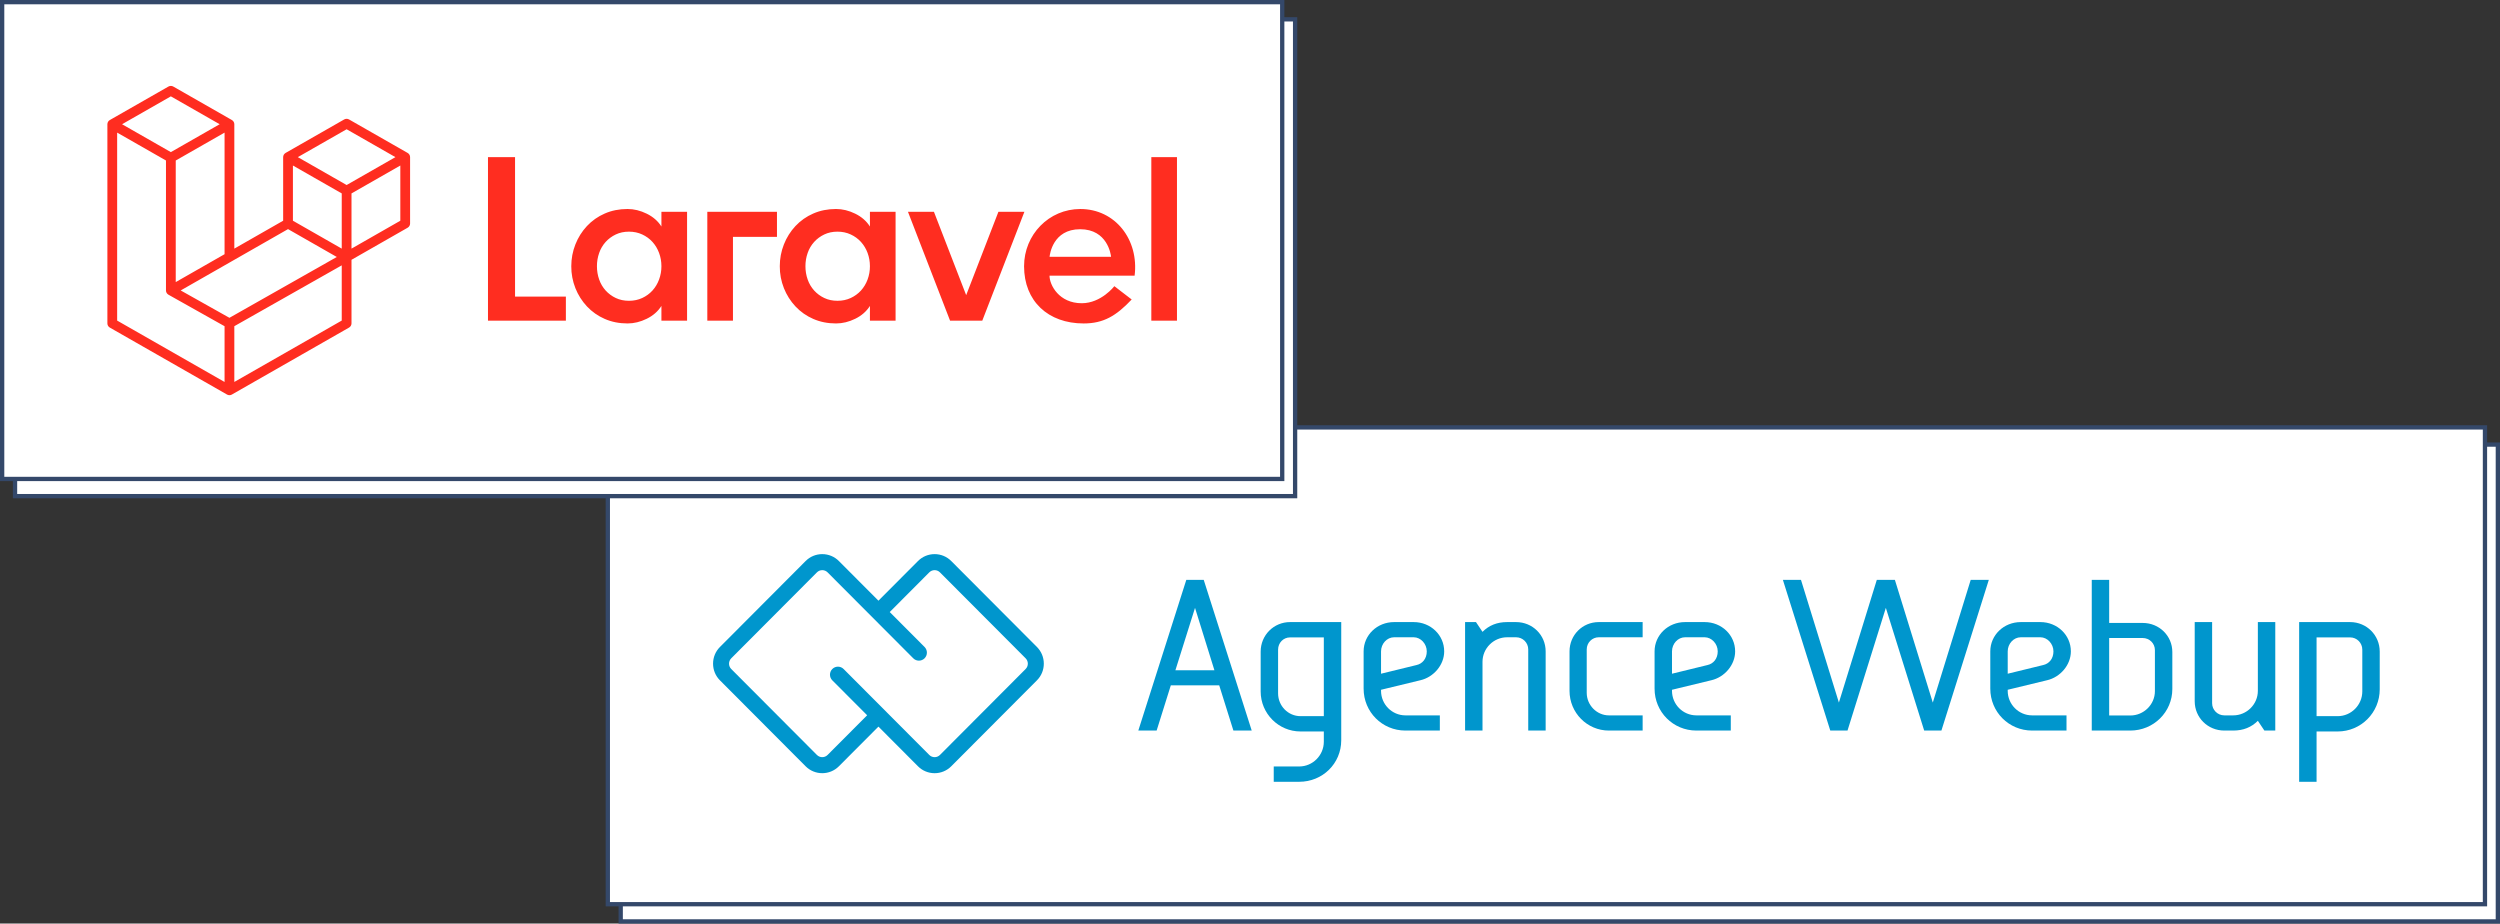
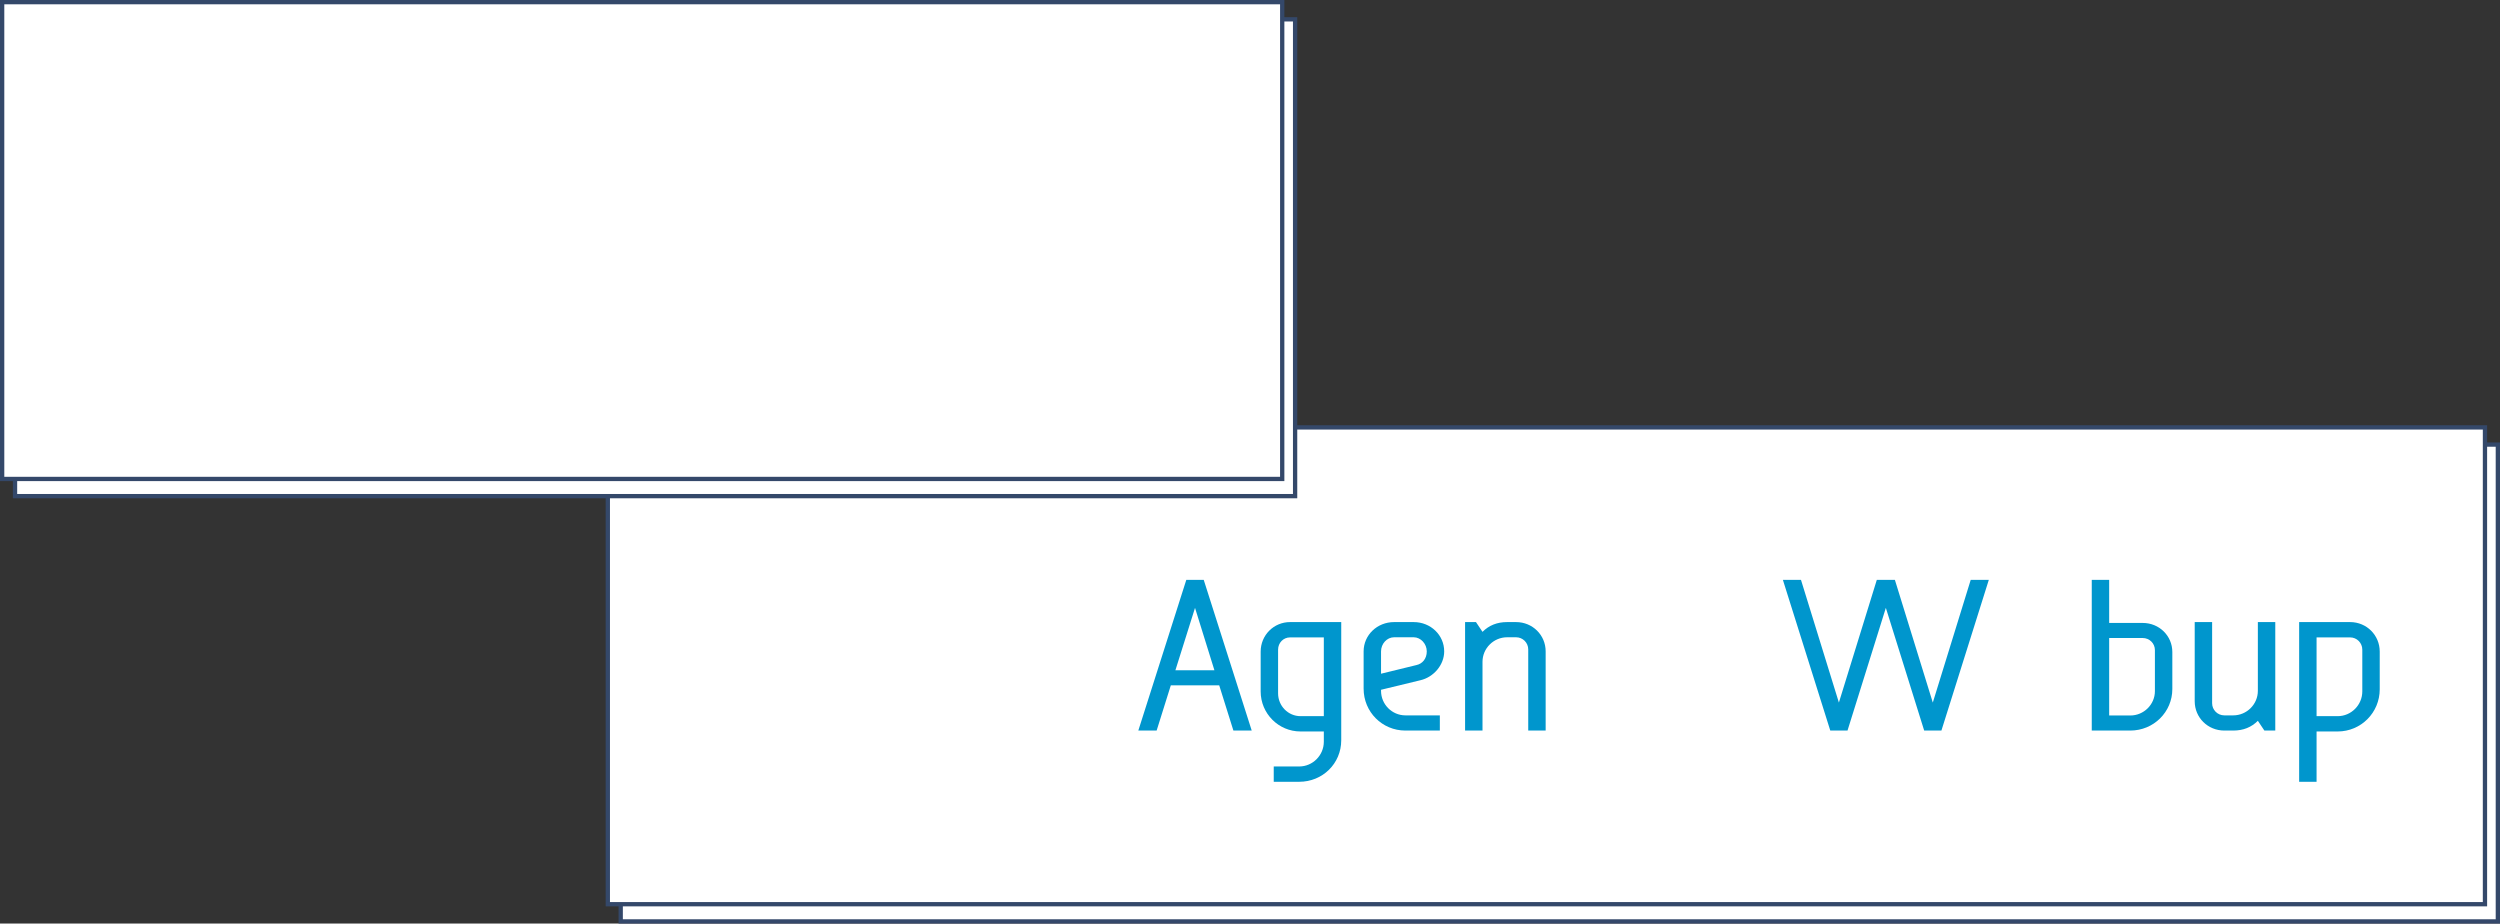
<svg xmlns="http://www.w3.org/2000/svg" width="582px" height="215px" viewBox="0 0 582 215" version="1.1">
  <rect x="0" y="0" width="582" height="215" fill="#333333" stroke="none" />
  <title>Group 18</title>
  <g id="Laravel" stroke="none" stroke-width="1" fill="none" fill-rule="evenodd">
    <g transform="translate(-360, -1052)" id="Group-18">
      <g transform="translate(360, 1052)">
        <g id="Group-17-Copy" transform="translate(141, 99)">
          <rect id="Rectangle" stroke="#34486A" fill="#FFFFFF" x="3.5" y="4.5" width="437" height="111" />
          <rect id="Rectangle" stroke="#34486A" fill="#FFFFFF" x="0.5" y="0.5" width="437" height="111" />
          <g id="Logo_top" transform="translate(25, 30)" fill="#0096CD">
            <g id="Agence-Webup" transform="translate(99, 6)">
              <path d="M8.631,21.045 L17.718,21.045 L13.2,6.514 L8.631,21.045 Z M11.169,0 L15.23,0 L26.399,35.075 L22.135,35.075 L18.835,24.552 L7.564,24.552 L4.265,35.075 L0,35.075 L11.169,0 Z" id="Fill-3" />
              <path d="M37.76,31.721 L43.185,31.721 L43.185,13.386 L35.327,13.386 C33.755,13.386 32.539,14.659 32.539,16.238 L32.539,26.424 C32.539,29.327 34.871,31.721 37.76,31.721 L37.76,31.721 Z M47.24,37.323 C47.24,42.773 42.881,47 37.456,47 L31.525,47 L31.525,43.435 L37.456,43.435 C40.599,43.435 43.185,40.838 43.185,37.68 L43.185,35.286 L37.76,35.286 C32.64,35.286 28.483,31.11 28.483,25.966 L28.483,16.697 C28.483,12.877 31.525,9.821 35.327,9.821 L47.24,9.821 L47.24,37.323 Z" id="Fill-5" />
              <path d="M56.506,21.842 L64.77,19.821 C66.139,19.518 67.153,18.357 67.153,16.639 C67.153,14.872 65.733,13.356 64.111,13.356 L59.548,13.356 C57.875,13.356 56.506,14.872 56.506,16.639 L56.506,21.842 Z M70.194,35.075 L62.184,35.075 C56.76,35.075 52.451,30.731 52.451,25.327 L52.451,16.639 C52.451,12.851 55.594,9.821 59.548,9.821 L64.111,9.821 C68.065,9.821 71.208,12.851 71.208,16.639 C71.208,19.821 68.724,22.65 65.682,23.357 L56.506,25.579 L56.506,25.832 C56.506,28.963 59.041,31.539 62.184,31.539 L70.194,31.539 L70.194,35.075 Z" id="Fill-7" />
              <path d="M80.127,35.075 L76.071,35.075 L76.071,9.821 L78.606,9.821 L80.127,12.094 C81.647,10.579 83.523,9.821 85.855,9.821 L87.934,9.821 C91.787,9.821 94.828,12.851 94.828,16.639 L94.828,35.075 L90.773,35.075 L90.773,16.185 C90.773,14.619 89.505,13.356 87.934,13.356 L85.855,13.356 C82.712,13.356 80.127,15.932 80.127,19.064 L80.127,35.075 Z" id="Fill-9" />
-               <path d="M109.547,35.075 C104.491,35.075 100.386,30.933 100.386,25.832 L100.386,16.639 C100.386,12.851 103.389,9.821 107.194,9.821 L117.406,9.821 L117.406,13.356 L107.194,13.356 C105.642,13.356 104.39,14.619 104.39,16.185 L104.39,26.286 C104.39,29.165 106.743,31.539 109.547,31.539 L117.406,31.539 L117.406,35.075 L109.547,35.075 Z" id="Fill-11" />
-               <path d="M124.241,21.842 L132.504,19.821 C133.873,19.518 134.887,18.357 134.887,16.639 C134.887,14.872 133.467,13.356 131.845,13.356 L127.283,13.356 C125.61,13.356 124.241,14.872 124.241,16.639 L124.241,21.842 Z M137.928,35.075 L129.919,35.075 C124.494,35.075 120.185,30.731 120.185,25.327 L120.185,16.639 C120.185,12.851 123.328,9.821 127.283,9.821 L131.845,9.821 C135.799,9.821 138.942,12.851 138.942,16.639 C138.942,19.821 136.458,22.65 133.417,23.357 L124.241,25.579 L124.241,25.832 C124.241,28.963 126.775,31.539 129.919,31.539 L137.928,31.539 L137.928,35.075 Z" id="Fill-13" />
              <polygon id="Fill-15" points="150.058 0 154.27 0 163.094 28.56 171.919 0 176.131 0 184.956 28.56 193.781 0 197.993 0 186.962 35.075 182.95 35.075 174.025 6.514 165.1 35.075 161.089 35.075" />
-               <path d="M202.396,21.842 L210.659,19.821 C212.028,19.518 213.042,18.357 213.042,16.639 C213.042,14.872 211.622,13.356 210,13.356 L205.438,13.356 C203.765,13.356 202.396,14.872 202.396,16.639 L202.396,21.842 Z M216.083,35.075 L208.074,35.075 C202.649,35.075 198.34,30.731 198.34,25.327 L198.34,16.639 C198.34,12.851 201.484,9.821 205.438,9.821 L210,9.821 C213.955,9.821 217.097,12.851 217.097,16.639 C217.097,19.821 214.613,22.65 211.572,23.357 L202.396,25.579 L202.396,25.832 C202.396,28.963 204.931,31.539 208.074,31.539 L216.083,31.539 L216.083,35.075 Z" id="Fill-17" />
              <path d="M236.662,16.335 C236.662,14.781 235.395,13.529 233.823,13.529 L226.016,13.529 L226.016,31.567 L230.933,31.567 C234.076,31.567 236.662,29.012 236.662,25.905 L236.662,16.335 Z M221.96,0 L226.016,0 L226.016,10.021 L233.823,10.021 C237.676,10.021 240.718,13.028 240.718,16.786 L240.718,25.404 C240.718,30.765 236.358,35.075 230.933,35.075 L221.96,35.075 L221.96,0 Z" id="Fill-19" />
              <path d="M260.629,9.821 L264.685,9.821 L264.685,35.075 L262.15,35.075 L260.629,32.802 C259.109,34.317 257.233,35.075 254.901,35.075 L252.822,35.075 C248.97,35.075 245.928,32.044 245.928,28.256 L245.928,9.821 L249.983,9.821 L249.983,28.711 C249.983,30.276 251.251,31.539 252.822,31.539 L254.901,31.539 C258.044,31.539 260.629,28.963 260.629,25.832 L260.629,9.821 Z" id="Fill-21" />
              <path d="M274.298,31.721 L279.216,31.721 C282.359,31.721 284.944,29.123 284.944,25.966 L284.944,16.238 C284.944,14.659 283.677,13.386 282.105,13.386 L274.298,13.386 L274.298,31.721 Z M289,25.457 C289,30.906 284.64,35.286 279.216,35.286 L274.298,35.286 L274.298,47 L270.243,47 L270.243,9.821 L282.105,9.821 C285.959,9.821 289,12.877 289,16.697 L289,25.457 Z" id="Fill-23" />
            </g>
-             <path d="M72.766,26.746 L52.82,46.753 C52.489,47.086 52.048,47.269 51.579,47.269 C51.11,47.269 50.669,47.086 50.337,46.752 L30.392,26.746 C29.666,26.017 28.488,26.017 27.762,26.746 C27.035,27.474 27.035,28.656 27.762,29.384 L35.87,37.517 L26.663,46.753 C25.978,47.44 24.864,47.44 24.179,46.753 L4.234,26.746 C3.902,26.413 3.72,25.971 3.72,25.5 C3.72,25.029 3.902,24.587 4.234,24.254 L24.179,4.248 C24.511,3.915 24.952,3.731 25.421,3.731 C25.89,3.731 26.331,3.915 26.663,4.248 L46.608,24.254 C47.334,24.983 48.512,24.983 49.238,24.254 C49.964,23.525 49.964,22.344 49.238,21.616 L41.13,13.483 L50.337,4.247 C50.669,3.915 51.11,3.731 51.579,3.731 C52.048,3.731 52.489,3.915 52.821,4.248 L72.766,24.254 C73.098,24.587 73.28,25.029 73.28,25.5 C73.28,25.97 73.098,26.413 72.766,26.746 M55.451,1.609 C54.417,0.572 53.042,0 51.579,0 C50.116,0 48.741,0.572 47.707,1.609 L38.5,10.844 L29.293,1.609 C28.259,0.572 26.884,0 25.421,0 C23.958,0 22.583,0.572 21.549,1.609 L1.604,21.616 C0.57,22.653 0,24.033 0,25.5 C0,26.967 0.57,28.347 1.604,29.384 L21.549,49.391 C22.616,50.462 24.019,50.997 25.421,50.997 C26.823,50.997 28.226,50.462 29.293,49.391 L38.5,40.156 L47.706,49.391 C48.741,50.428 50.116,51 51.579,51 C53.042,51 54.417,50.428 55.451,49.391 L75.396,29.384 C76.43,28.347 77,26.967 77,25.5 C77,24.033 76.43,22.653 75.396,21.616 L55.451,1.609 Z" id="Fill-1" />
          </g>
        </g>
        <g id="Group-17">
          <rect id="Rectangle" stroke="#34486A" fill="#FFFFFF" x="3.5" y="4.5" width="298" height="111" />
          <rect id="Rectangle" stroke="#34486A" fill="#FFFFFF" x="0.5" y="0.5" width="298" height="111" />
          <g id="laravel0" transform="translate(25, 20)" fill="#FF2D20">
-             <path d="M94.903,16.584 L94.903,49.048 L106.737,49.048 L106.737,54.648 L88.602,54.648 L88.602,16.584 L94.903,16.584 Z M128.979,32.733 L128.979,29.31 L134.95,29.31 L134.95,54.648 L128.978,54.648 L128.978,51.221 C128.175,52.49 127.033,53.488 125.553,54.212 C124.075,54.936 122.587,55.298 121.089,55.298 C119.153,55.298 117.381,54.945 115.775,54.239 C114.211,53.563 112.803,52.573 111.638,51.33 C110.487,50.096 109.576,48.658 108.955,47.089 C108.309,45.462 107.983,43.727 107.995,41.977 C107.995,40.202 108.315,38.507 108.955,36.893 C109.572,35.314 110.483,33.867 111.638,32.626 C112.803,31.383 114.211,30.392 115.775,29.716 C117.381,29.008 119.153,28.655 121.089,28.655 C122.587,28.655 124.075,29.018 125.554,29.744 C127.033,30.468 128.175,31.466 128.979,32.733 Z M128.43,45.077 C128.798,44.086 128.984,43.036 128.979,41.979 C128.979,40.889 128.795,39.857 128.43,38.878 C128.087,37.936 127.567,37.069 126.897,36.323 C126.228,35.589 125.417,34.997 124.514,34.583 C123.581,34.148 122.55,33.93 121.418,33.93 C120.285,33.93 119.262,34.148 118.349,34.583 C117.436,35.018 116.651,35.598 115.994,36.323 C115.326,37.065 114.814,37.934 114.488,38.878 C114.138,39.873 113.962,40.922 113.968,41.977 C113.968,43.065 114.14,44.099 114.488,45.076 C114.814,46.02 115.326,46.889 115.994,47.632 C116.657,48.361 117.457,48.953 118.349,49.372 C119.262,49.808 120.285,50.024 121.418,50.024 C122.55,50.024 123.583,49.808 124.514,49.373 C125.417,48.959 126.228,48.367 126.897,47.633 C127.567,46.887 128.087,46.019 128.43,45.077 L128.43,45.077 Z M139.662,54.646 L139.662,29.308 L155.879,29.308 L155.879,35.14 L145.633,35.14 L145.633,54.646 L139.662,54.646 L139.662,54.646 Z M177.52,32.733 L177.52,29.31 L183.491,29.31 L183.491,54.648 L177.518,54.648 L177.518,51.221 C176.714,52.49 175.574,53.488 174.093,54.212 C172.616,54.936 171.127,55.298 169.63,55.298 C167.692,55.298 165.922,54.945 164.315,54.239 C162.752,53.563 161.344,52.573 160.179,51.33 C159.027,50.096 158.117,48.658 157.495,47.089 C156.849,45.462 156.524,43.727 156.536,41.977 C156.536,40.202 156.854,38.507 157.495,36.893 C158.113,35.314 159.023,33.867 160.179,32.626 C161.344,31.383 162.752,30.392 164.315,29.716 C165.922,29.008 167.692,28.655 169.63,28.655 C171.127,28.655 172.616,29.018 174.095,29.744 C175.574,30.468 176.714,31.466 177.52,32.733 L177.52,32.733 Z M176.971,45.077 C177.338,44.085 177.523,43.036 177.518,41.979 C177.518,40.889 177.334,39.857 176.971,38.878 C176.627,37.936 176.106,37.069 175.436,36.323 C174.767,35.589 173.956,34.997 173.053,34.583 C172.122,34.148 171.09,33.93 169.958,33.93 C168.826,33.93 167.803,34.148 166.89,34.583 C165.977,35.018 165.191,35.598 164.535,36.323 C163.866,37.065 163.354,37.934 163.027,38.878 C162.677,39.873 162.501,40.922 162.507,41.977 C162.507,43.065 162.679,44.099 163.027,45.076 C163.353,46.02 163.866,46.889 164.535,47.632 C165.197,48.361 165.998,48.953 166.89,49.372 C167.803,49.808 168.826,50.024 169.958,50.024 C171.09,50.024 172.123,49.808 173.053,49.373 C173.956,48.959 174.767,48.367 175.436,47.633 C176.107,46.887 176.627,46.019 176.971,45.077 L176.971,45.077 Z M207.431,29.308 L213.48,29.308 L203.678,54.646 L196.174,54.646 L186.372,29.308 L192.421,29.308 L199.926,48.711 L207.431,29.308 L207.431,29.308 Z M226.503,28.658 C234.635,28.658 240.18,35.809 239.139,44.18 L219.328,44.18 C219.328,46.366 221.551,50.592 226.831,50.592 C231.374,50.592 234.417,46.626 234.42,46.623 L238.454,49.721 C234.847,53.544 231.894,55.3 227.269,55.3 C219.004,55.3 213.404,50.111 213.404,41.979 C213.404,34.622 219.192,28.658 226.503,28.658 L226.503,28.658 Z M219.343,39.776 L233.654,39.776 C233.611,39.288 232.835,33.364 226.456,33.364 C220.078,33.364 219.39,39.288 219.343,39.776 L219.343,39.776 Z M243.028,54.646 L243.028,16.584 L249,16.584 L249,54.646 L243.028,54.646 L243.028,54.646 Z M70.429,16.287 C70.455,16.383 70.468,16.482 70.468,16.582 L70.468,32.036 C70.468,32.441 70.25,32.814 69.898,33.014 L56.83,40.482 L56.83,55.284 C56.828,55.688 56.611,56.061 56.259,56.26 L28.982,71.849 C28.919,71.886 28.85,71.907 28.783,71.931 C28.757,71.94 28.733,71.955 28.707,71.962 C28.516,72.013 28.315,72.013 28.124,71.962 C28.093,71.954 28.065,71.937 28.035,71.926 C27.971,71.904 27.907,71.883 27.848,71.849 L0.569,56.263 C0.217,56.063 0,55.689 0,55.284 L0,8.921 C0,8.821 0.014,8.722 0.04,8.627 C0.048,8.593 0.068,8.563 0.079,8.532 C0.102,8.472 0.122,8.411 0.153,8.356 C0.174,8.32 0.205,8.29 0.229,8.257 C0.263,8.212 0.292,8.164 0.331,8.124 C0.364,8.092 0.406,8.068 0.443,8.039 C0.484,8.008 0.521,7.971 0.568,7.945 L0.569,7.943 L14.209,0.149 C14.56,-0.05 14.99,-0.05 15.341,0.149 L28.982,7.943 L28.984,7.943 C29.03,7.971 29.067,8.008 29.109,8.039 C29.146,8.068 29.187,8.092 29.219,8.124 C29.259,8.164 29.287,8.212 29.321,8.256 C29.347,8.29 29.378,8.32 29.399,8.356 C29.43,8.411 29.45,8.472 29.473,8.532 C29.484,8.563 29.502,8.593 29.512,8.627 C29.538,8.723 29.551,8.821 29.551,8.921 L29.551,37.879 L40.918,31.384 L40.918,16.582 C40.918,16.482 40.93,16.383 40.956,16.287 C40.966,16.253 40.984,16.225 40.997,16.192 C41.018,16.133 41.038,16.072 41.069,16.017 C41.091,15.98 41.122,15.951 41.147,15.918 C41.181,15.873 41.209,15.825 41.249,15.786 C41.282,15.754 41.323,15.73 41.359,15.702 C41.402,15.669 41.439,15.631 41.485,15.605 L41.485,15.604 L55.126,7.81 C55.477,7.61 55.908,7.61 56.259,7.81 L69.898,15.604 L69.899,15.604 C69.948,15.632 69.984,15.669 70.027,15.7 C70.062,15.728 70.105,15.754 70.137,15.785 C70.177,15.825 70.205,15.873 70.238,15.917 C70.263,15.951 70.294,15.98 70.316,16.017 C70.348,16.072 70.366,16.133 70.389,16.192 C70.402,16.225 70.42,16.253 70.429,16.287 Z M68.195,31.384 L68.195,18.532 L63.422,21.26 L56.83,25.027 L56.83,37.879 L68.194,31.384 L68.195,31.384 Z M54.557,54.632 L54.557,41.772 L48.069,45.448 L29.551,55.938 L29.551,68.918 L54.557,54.629 L54.557,54.632 Z M2.273,10.872 L2.273,54.632 L27.278,68.921 L27.278,55.942 L14.215,48.605 L14.212,48.601 L14.206,48.6 C14.161,48.574 14.126,48.537 14.085,48.506 C14.048,48.478 14.008,48.455 13.976,48.424 L13.973,48.42 C13.936,48.385 13.911,48.341 13.879,48.301 C13.851,48.264 13.817,48.232 13.794,48.192 L13.793,48.188 C13.768,48.145 13.752,48.095 13.734,48.046 C13.715,48.005 13.691,47.966 13.68,47.921 L13.68,47.919 C13.664,47.865 13.663,47.809 13.656,47.754 C13.652,47.711 13.639,47.67 13.639,47.626 L13.639,17.365 L7.048,13.599 L2.273,10.872 Z M14.775,2.429 L3.415,8.922 L14.775,15.413 L26.137,8.921 L14.775,2.429 Z M20.685,42.944 L27.278,39.178 L27.278,10.872 L22.505,13.599 L15.912,17.367 L15.912,45.671 L20.685,42.944 L20.685,42.944 Z M55.693,10.091 L44.331,16.582 L55.693,23.074 L67.053,16.582 L55.693,10.091 Z M54.557,25.027 L47.963,21.26 L43.191,18.532 L43.191,31.384 L49.783,35.151 L54.557,37.879 L54.557,25.026 L54.557,25.027 Z M28.413,53.987 L45.077,44.545 L53.407,39.825 L42.054,33.338 L28.982,40.807 L17.068,47.615 L28.413,53.987 Z" id="Shape" />
-           </g>
+             </g>
        </g>
      </g>
    </g>
  </g>
</svg>